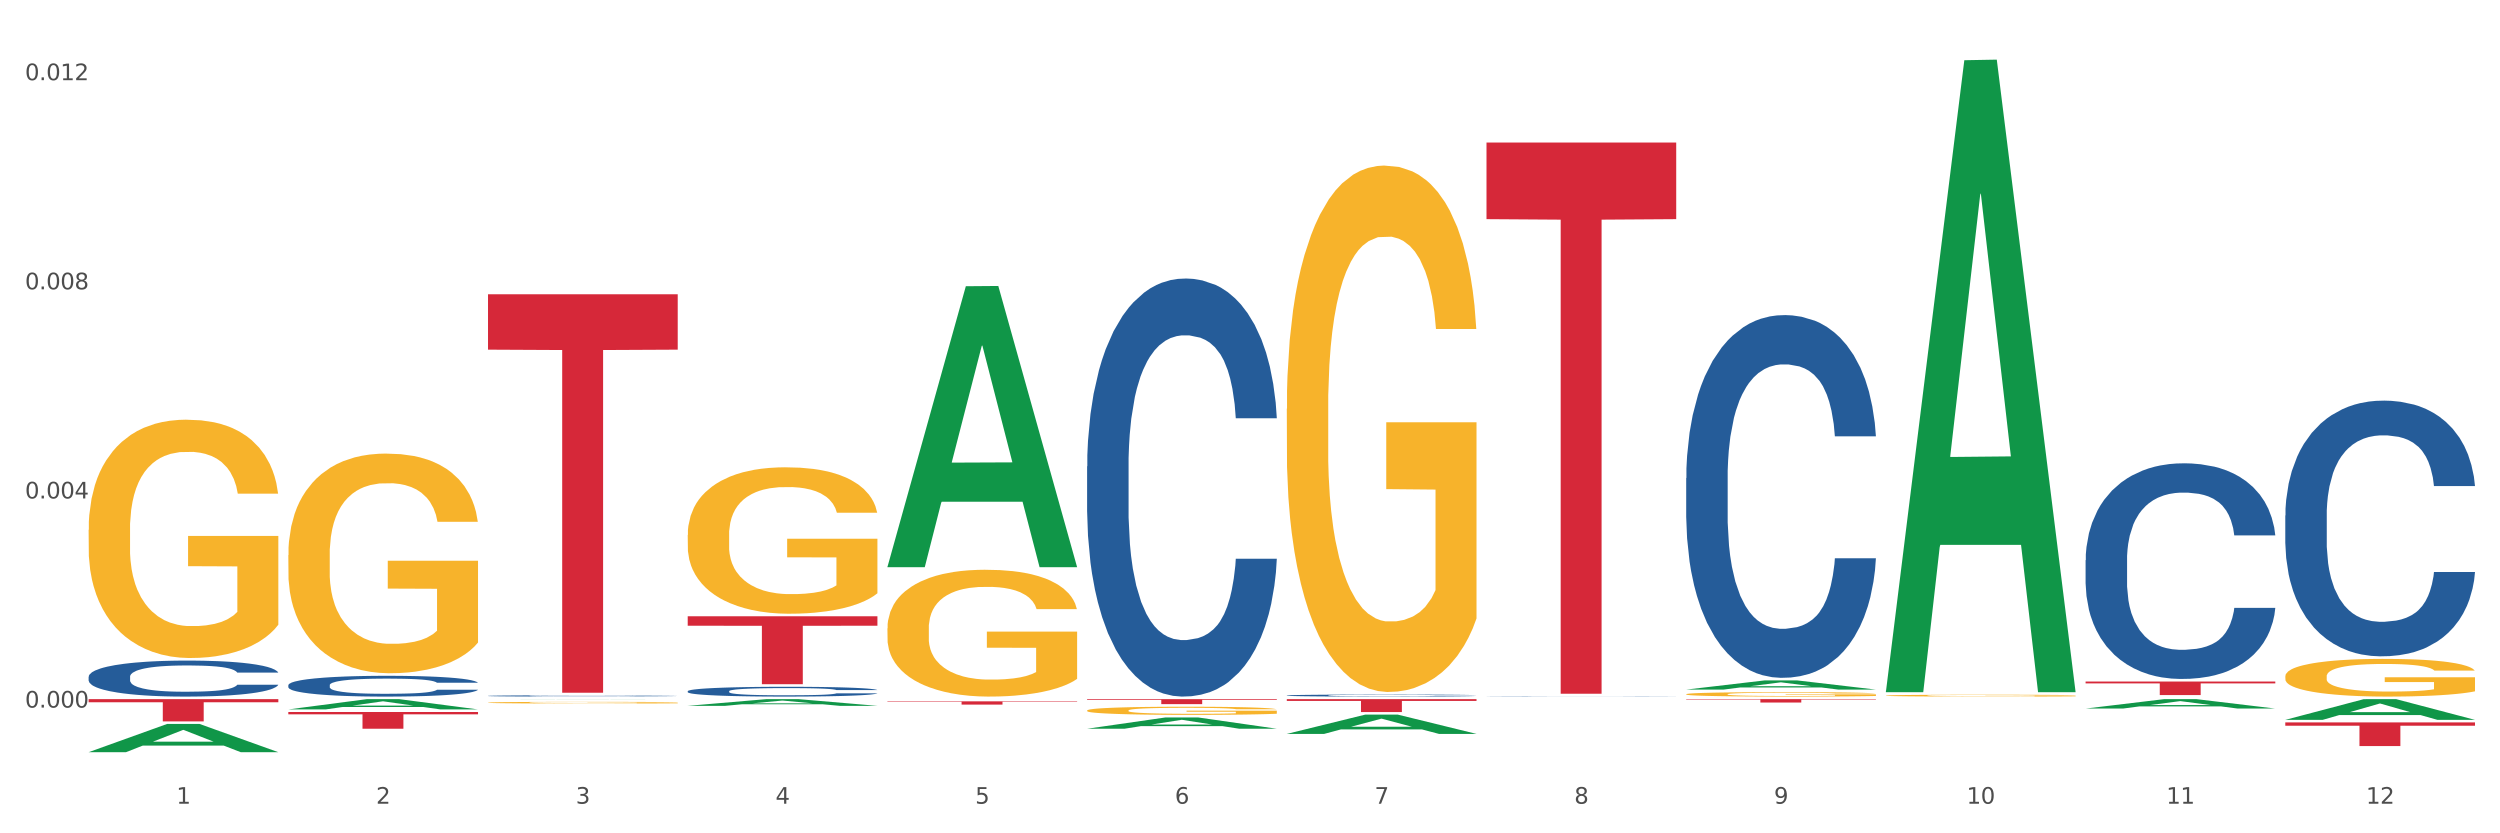
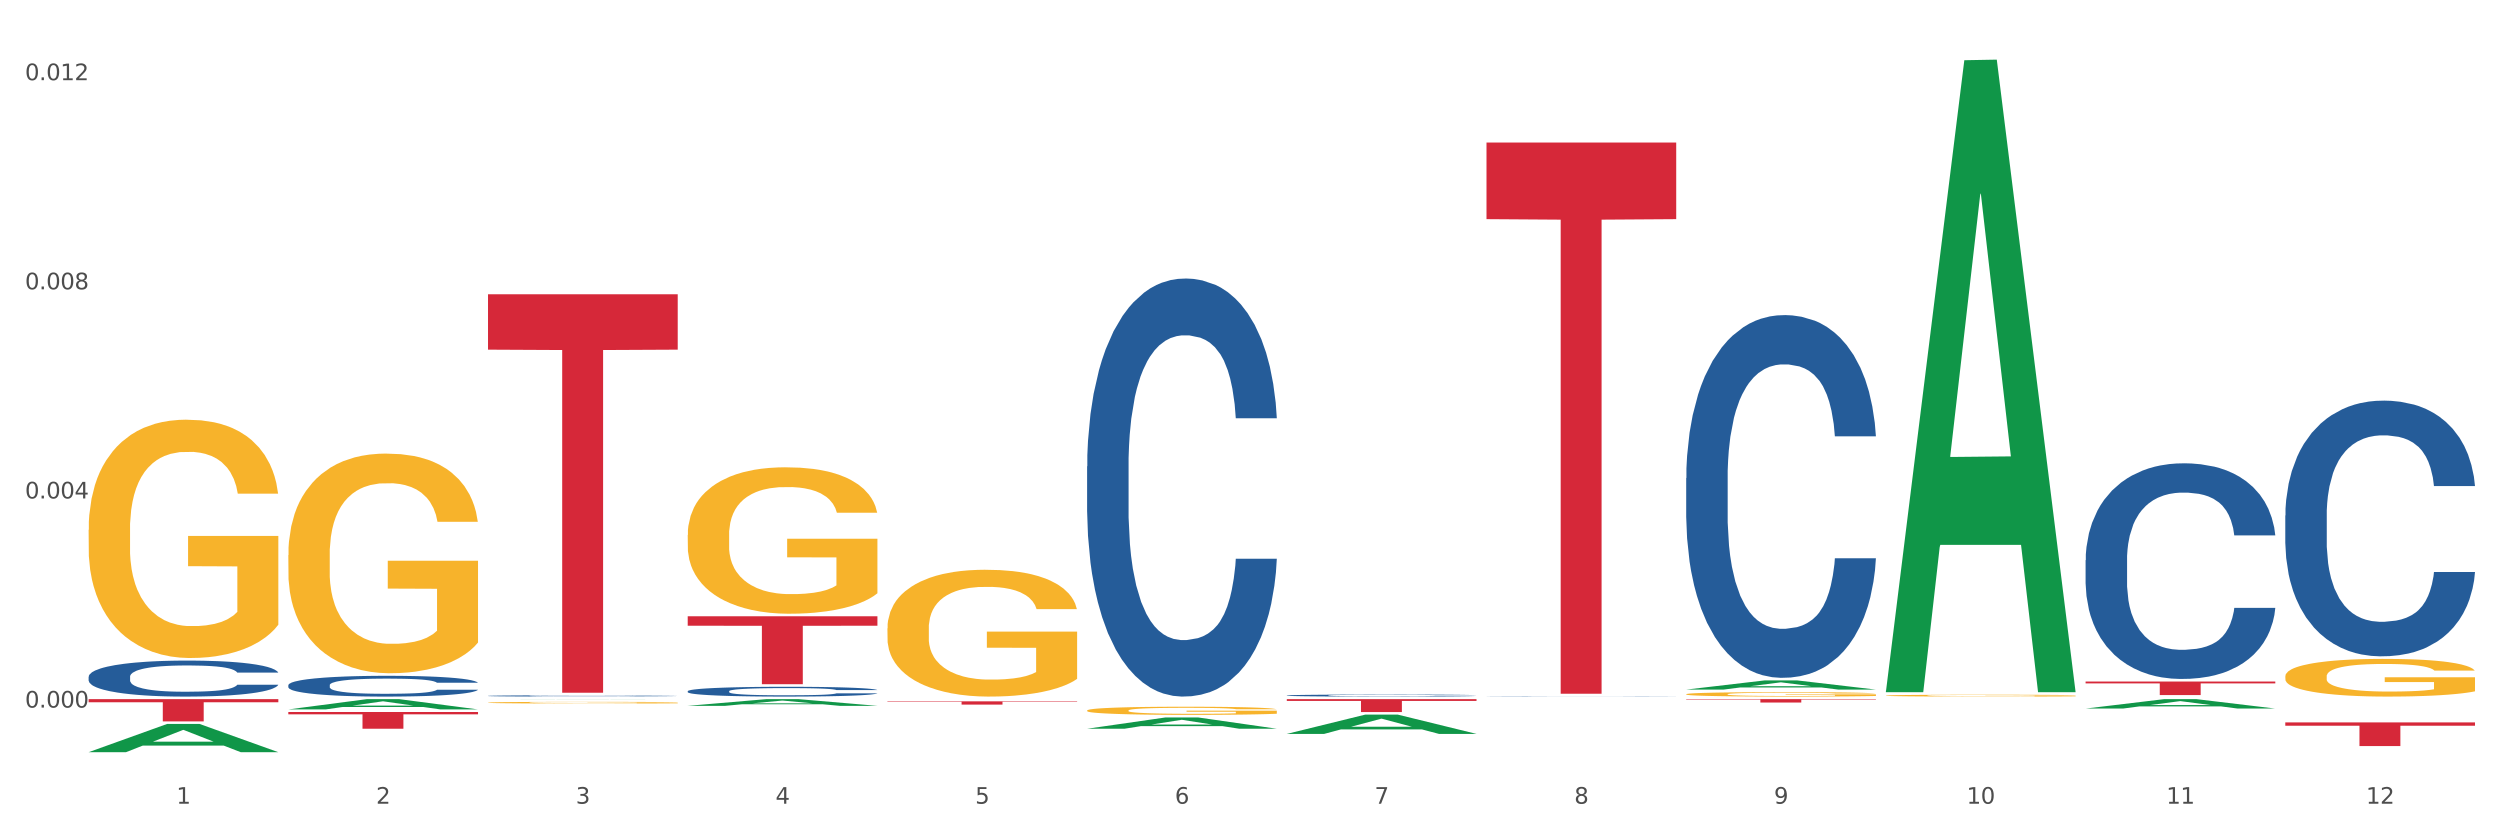
<svg xmlns="http://www.w3.org/2000/svg" xmlns:xlink="http://www.w3.org/1999/xlink" width="1080pt" height="360pt" viewBox="0 0 1080 360" version="1.1">
  <rect x="0" y="0" width="1080" height="360" fill="#333333" stroke="none" />
  <defs>
    <style type="text/css">*{stroke-linejoin: round; stroke-linecap: butt}</style>
  </defs>
  <g id="figure_1">
    <g id="patch_1">
      <path d="M 0 360  L 1080 360  L 1080 0  L 0 0  z " style="fill: #ffffff; stroke: #ffffff; stroke-linejoin: miter" />
    </g>
    <g id="axes_1">
      <g id="matplotlib.axis_1">
        <g id="xtick_1">
          <g id="text_1">
            <g style="fill: #4d4d4d" transform="translate(76.207 347.204) scale(0.096 -0.096)">
              <defs>
                <path id="DejaVuSans-31" d="M 794 531  L 1825 531  L 1825 4091  L 703 3866  L 703 4441  L 1819 4666  L 2450 4666  L 2450 531  L 3481 531  L 3481 0  L 794 0  L 794 531  z " transform="scale(0.016)" />
              </defs>
              <use xlink:href="#DejaVuSans-31" />
            </g>
          </g>
        </g>
        <g id="xtick_2">
          <g id="text_2">
            <g style="fill: #4d4d4d" transform="translate(162.476 347.204) scale(0.096 -0.096)">
              <defs>
                <path id="DejaVuSans-32" d="M 1228 531  L 3431 531  L 3431 0  L 469 0  L 469 531  Q 828 903 1448 1529  Q 2069 2156 2228 2338  Q 2531 2678 2651 2914  Q 2772 3150 2772 3378  Q 2772 3750 2511 3984  Q 2250 4219 1831 4219  Q 1534 4219 1204 4116  Q 875 4013 500 3803  L 500 4441  Q 881 4594 1212 4672  Q 1544 4750 1819 4750  Q 2544 4750 2975 4387  Q 3406 4025 3406 3419  Q 3406 3131 3298 2873  Q 3191 2616 2906 2266  Q 2828 2175 2409 1742  Q 1991 1309 1228 531  z " transform="scale(0.016)" />
              </defs>
              <use xlink:href="#DejaVuSans-32" />
            </g>
          </g>
        </g>
        <g id="xtick_3">
          <g id="text_3">
            <g style="fill: #4d4d4d" transform="translate(248.745 347.204) scale(0.096 -0.096)">
              <defs>
                <path id="DejaVuSans-33" d="M 2597 2516  Q 3050 2419 3304 2112  Q 3559 1806 3559 1356  Q 3559 666 3084 287  Q 2609 -91 1734 -91  Q 1441 -91 1130 -33  Q 819 25 488 141  L 488 750  Q 750 597 1062 519  Q 1375 441 1716 441  Q 2309 441 2620 675  Q 2931 909 2931 1356  Q 2931 1769 2642 2001  Q 2353 2234 1838 2234  L 1294 2234  L 1294 2753  L 1863 2753  Q 2328 2753 2575 2939  Q 2822 3125 2822 3475  Q 2822 3834 2567 4026  Q 2313 4219 1838 4219  Q 1578 4219 1281 4162  Q 984 4106 628 3988  L 628 4550  Q 988 4650 1302 4700  Q 1616 4750 1894 4750  Q 2613 4750 3031 4423  Q 3450 4097 3450 3541  Q 3450 3153 3228 2886  Q 3006 2619 2597 2516  z " transform="scale(0.016)" />
              </defs>
              <use xlink:href="#DejaVuSans-33" />
            </g>
          </g>
        </g>
        <g id="xtick_4">
          <g id="text_4">
            <g style="fill: #4d4d4d" transform="translate(335.014 347.204) scale(0.096 -0.096)">
              <defs>
                <path id="DejaVuSans-34" d="M 2419 4116  L 825 1625  L 2419 1625  L 2419 4116  z M 2253 4666  L 3047 4666  L 3047 1625  L 3713 1625  L 3713 1100  L 3047 1100  L 3047 0  L 2419 0  L 2419 1100  L 313 1100  L 313 1709  L 2253 4666  z " transform="scale(0.016)" />
              </defs>
              <use xlink:href="#DejaVuSans-34" />
            </g>
          </g>
        </g>
        <g id="xtick_5">
          <g id="text_5">
            <g style="fill: #4d4d4d" transform="translate(421.284 347.204) scale(0.096 -0.096)">
              <defs>
                <path id="DejaVuSans-35" d="M 691 4666  L 3169 4666  L 3169 4134  L 1269 4134  L 1269 2991  Q 1406 3038 1543 3061  Q 1681 3084 1819 3084  Q 2600 3084 3056 2656  Q 3513 2228 3513 1497  Q 3513 744 3044 326  Q 2575 -91 1722 -91  Q 1428 -91 1123 -41  Q 819 9 494 109  L 494 744  Q 775 591 1075 516  Q 1375 441 1709 441  Q 2250 441 2565 725  Q 2881 1009 2881 1497  Q 2881 1984 2565 2268  Q 2250 2553 1709 2553  Q 1456 2553 1204 2497  Q 953 2441 691 2322  L 691 4666  z " transform="scale(0.016)" />
              </defs>
              <use xlink:href="#DejaVuSans-35" />
            </g>
          </g>
        </g>
        <g id="xtick_6">
          <g id="text_6">
            <g style="fill: #4d4d4d" transform="translate(507.553 347.204) scale(0.096 -0.096)">
              <defs>
                <path id="DejaVuSans-36" d="M 2113 2584  Q 1688 2584 1439 2293  Q 1191 2003 1191 1497  Q 1191 994 1439 701  Q 1688 409 2113 409  Q 2538 409 2786 701  Q 3034 994 3034 1497  Q 3034 2003 2786 2293  Q 2538 2584 2113 2584  z M 3366 4563  L 3366 3988  Q 3128 4100 2886 4159  Q 2644 4219 2406 4219  Q 1781 4219 1451 3797  Q 1122 3375 1075 2522  Q 1259 2794 1537 2939  Q 1816 3084 2150 3084  Q 2853 3084 3261 2657  Q 3669 2231 3669 1497  Q 3669 778 3244 343  Q 2819 -91 2113 -91  Q 1303 -91 875 529  Q 447 1150 447 2328  Q 447 3434 972 4092  Q 1497 4750 2381 4750  Q 2619 4750 2861 4703  Q 3103 4656 3366 4563  z " transform="scale(0.016)" />
              </defs>
              <use xlink:href="#DejaVuSans-36" />
            </g>
          </g>
        </g>
        <g id="xtick_7">
          <g id="text_7">
            <g style="fill: #4d4d4d" transform="translate(593.822 347.204) scale(0.096 -0.096)">
              <defs>
                <path id="DejaVuSans-37" d="M 525 4666  L 3525 4666  L 3525 4397  L 1831 0  L 1172 0  L 2766 4134  L 525 4134  L 525 4666  z " transform="scale(0.016)" />
              </defs>
              <use xlink:href="#DejaVuSans-37" />
            </g>
          </g>
        </g>
        <g id="xtick_8">
          <g id="text_8">
            <g style="fill: #4d4d4d" transform="translate(680.091 347.204) scale(0.096 -0.096)">
              <defs>
                <path id="DejaVuSans-38" d="M 2034 2216  Q 1584 2216 1326 1975  Q 1069 1734 1069 1313  Q 1069 891 1326 650  Q 1584 409 2034 409  Q 2484 409 2743 651  Q 3003 894 3003 1313  Q 3003 1734 2745 1975  Q 2488 2216 2034 2216  z M 1403 2484  Q 997 2584 770 2862  Q 544 3141 544 3541  Q 544 4100 942 4425  Q 1341 4750 2034 4750  Q 2731 4750 3128 4425  Q 3525 4100 3525 3541  Q 3525 3141 3298 2862  Q 3072 2584 2669 2484  Q 3125 2378 3379 2068  Q 3634 1759 3634 1313  Q 3634 634 3220 271  Q 2806 -91 2034 -91  Q 1263 -91 848 271  Q 434 634 434 1313  Q 434 1759 690 2068  Q 947 2378 1403 2484  z M 1172 3481  Q 1172 3119 1398 2916  Q 1625 2713 2034 2713  Q 2441 2713 2670 2916  Q 2900 3119 2900 3481  Q 2900 3844 2670 4047  Q 2441 4250 2034 4250  Q 1625 4250 1398 4047  Q 1172 3844 1172 3481  z " transform="scale(0.016)" />
              </defs>
              <use xlink:href="#DejaVuSans-38" />
            </g>
          </g>
        </g>
        <g id="xtick_9">
          <g id="text_9">
            <g style="fill: #4d4d4d" transform="translate(766.361 347.204) scale(0.096 -0.096)">
              <defs>
                <path id="DejaVuSans-39" d="M 703 97  L 703 672  Q 941 559 1184 500  Q 1428 441 1663 441  Q 2288 441 2617 861  Q 2947 1281 2994 2138  Q 2813 1869 2534 1725  Q 2256 1581 1919 1581  Q 1219 1581 811 2004  Q 403 2428 403 3163  Q 403 3881 828 4315  Q 1253 4750 1959 4750  Q 2769 4750 3195 4129  Q 3622 3509 3622 2328  Q 3622 1225 3098 567  Q 2575 -91 1691 -91  Q 1453 -91 1209 -44  Q 966 3 703 97  z M 1959 2075  Q 2384 2075 2632 2365  Q 2881 2656 2881 3163  Q 2881 3666 2632 3958  Q 2384 4250 1959 4250  Q 1534 4250 1286 3958  Q 1038 3666 1038 3163  Q 1038 2656 1286 2365  Q 1534 2075 1959 2075  z " transform="scale(0.016)" />
              </defs>
              <use xlink:href="#DejaVuSans-39" />
            </g>
          </g>
        </g>
        <g id="xtick_10">
          <g id="text_10">
            <g style="fill: #4d4d4d" transform="translate(849.576 347.204) scale(0.096 -0.096)">
              <defs>
                <path id="DejaVuSans-30" d="M 2034 4250  Q 1547 4250 1301 3770  Q 1056 3291 1056 2328  Q 1056 1369 1301 889  Q 1547 409 2034 409  Q 2525 409 2770 889  Q 3016 1369 3016 2328  Q 3016 3291 2770 3770  Q 2525 4250 2034 4250  z M 2034 4750  Q 2819 4750 3233 4129  Q 3647 3509 3647 2328  Q 3647 1150 3233 529  Q 2819 -91 2034 -91  Q 1250 -91 836 529  Q 422 1150 422 2328  Q 422 3509 836 4129  Q 1250 4750 2034 4750  z " transform="scale(0.016)" />
              </defs>
              <use xlink:href="#DejaVuSans-31" />
              <use xlink:href="#DejaVuSans-30" transform="translate(63.623 0)" />
            </g>
          </g>
        </g>
        <g id="xtick_11">
          <g id="text_11">
            <g style="fill: #4d4d4d" transform="translate(935.845 347.204) scale(0.096 -0.096)">
              <use xlink:href="#DejaVuSans-31" />
              <use xlink:href="#DejaVuSans-31" transform="translate(63.623 0)" />
            </g>
          </g>
        </g>
        <g id="xtick_12">
          <g id="text_12">
            <g style="fill: #4d4d4d" transform="translate(1022.114 347.204) scale(0.096 -0.096)">
              <use xlink:href="#DejaVuSans-31" />
              <use xlink:href="#DejaVuSans-32" transform="translate(63.623 0)" />
            </g>
          </g>
        </g>
        <g id="xtick_13" />
        <g id="xtick_14" />
        <g id="xtick_15" />
        <g id="xtick_16" />
        <g id="xtick_17" />
        <g id="xtick_18" />
        <g id="xtick_19" />
        <g id="xtick_20" />
        <g id="xtick_21" />
        <g id="xtick_22" />
        <g id="xtick_23" />
      </g>
      <g id="matplotlib.axis_2">
        <g id="ytick_1">
          <g id="text_13">
            <g style="fill: #4d4d4d" transform="translate(10.8 305.679) scale(0.096 -0.096)">
              <defs>
                <path id="DejaVuSans-2e" d="M 684 794  L 1344 794  L 1344 0  L 684 0  L 684 794  z " transform="scale(0.016)" />
              </defs>
              <use xlink:href="#DejaVuSans-30" />
              <use xlink:href="#DejaVuSans-2e" transform="translate(63.623 0)" />
              <use xlink:href="#DejaVuSans-30" transform="translate(95.41 0)" />
              <use xlink:href="#DejaVuSans-30" transform="translate(159.033 0)" />
              <use xlink:href="#DejaVuSans-30" transform="translate(222.656 0)" />
            </g>
          </g>
        </g>
        <g id="ytick_2">
          <g id="text_14">
            <g style="fill: #4d4d4d" transform="translate(10.8 215.334) scale(0.096 -0.096)">
              <use xlink:href="#DejaVuSans-30" />
              <use xlink:href="#DejaVuSans-2e" transform="translate(63.623 0)" />
              <use xlink:href="#DejaVuSans-30" transform="translate(95.41 0)" />
              <use xlink:href="#DejaVuSans-30" transform="translate(159.033 0)" />
              <use xlink:href="#DejaVuSans-34" transform="translate(222.656 0)" />
            </g>
          </g>
        </g>
        <g id="ytick_3">
          <g id="text_15">
            <g style="fill: #4d4d4d" transform="translate(10.8 124.988) scale(0.096 -0.096)">
              <use xlink:href="#DejaVuSans-30" />
              <use xlink:href="#DejaVuSans-2e" transform="translate(63.623 0)" />
              <use xlink:href="#DejaVuSans-30" transform="translate(95.41 0)" />
              <use xlink:href="#DejaVuSans-30" transform="translate(159.033 0)" />
              <use xlink:href="#DejaVuSans-38" transform="translate(222.656 0)" />
            </g>
          </g>
        </g>
        <g id="ytick_4">
          <g id="text_16">
            <g style="fill: #4d4d4d" transform="translate(10.8 34.643) scale(0.096 -0.096)">
              <use xlink:href="#DejaVuSans-30" />
              <use xlink:href="#DejaVuSans-2e" transform="translate(63.623 0)" />
              <use xlink:href="#DejaVuSans-30" transform="translate(95.41 0)" />
              <use xlink:href="#DejaVuSans-31" transform="translate(159.033 0)" />
              <use xlink:href="#DejaVuSans-32" transform="translate(222.656 0)" />
            </g>
          </g>
        </g>
        <g id="ytick_5" />
        <g id="ytick_6" />
        <g id="ytick_7" />
      </g>
      <g id="PolyCollection_1">
        <path d="M 38.283 324.927  L 38.367 324.915  L 72.164 312.751  L 86.189 312.739  L 120.239 324.95  L 104.017 324.95  L 96.666 322.106  L 61.771 322.106  L 61.518 322.152  L 54.421 324.95  L 38.283 324.95  L 38.283 324.927  L 66.165 320.409  L 92.272 320.398  L 79.345 315.342  L 79.176 315.319  L 79.007 315.353  L 66.08 320.398  L 66.165 320.409  L 38.283 324.927  z " clip-path="url(#peade642113)" style="fill: #109648" />
        <path d="M 38.283 228.883  L 38.38 228.789  L 38.38 225.403  L 38.573 222.488  L 39.541 215.436  L 40.992 209.606  L 42.057 206.503  L 43.121 203.964  L 44.379 201.425  L 45.927 198.792  L 48.733 194.937  L 50.475 192.962  L 52.603 190.893  L 56.474 187.884  L 59.28 186.192  L 62.183 184.781  L 66.924 183.089  L 70.02 182.336  L 73.31 181.772  L 77.277 181.396  L 80.277 181.302  L 86.857 181.584  L 92.469 182.43  L 95.178 183.089  L 98.661 184.217  L 100.5 184.969  L 103.499 186.474  L 106.596 188.449  L 108.724 190.141  L 111.917 193.338  L 114.336 196.535  L 116.562 200.485  L 117.723 203.212  L 118.594 205.751  L 119.368 208.666  L 120.142 213.273  L 102.725 213.273  L 102.048 209.982  L 100.983 206.879  L 99.435 203.87  L 98.081 201.989  L 95.758 199.638  L 93.63 198.134  L 91.404 197.006  L 88.695 196.065  L 86.566 195.595  L 83.567 195.219  L 77.664 195.313  L 73.697 196.065  L 70.988 197.006  L 69.246 197.852  L 67.698 198.792  L 65.956 200.109  L 63.924 202.083  L 62.473 203.87  L 61.022 206.127  L 59.86 208.384  L 58.796 211.016  L 57.925 213.837  L 57.248 216.752  L 56.667 220.326  L 56.184 226.25  L 56.184 239.132  L 56.377 242.047  L 56.861 245.903  L 57.441 248.818  L 58.409 252.297  L 59.28 254.648  L 60.925 258.033  L 62.763 260.854  L 64.215 262.641  L 65.666 264.145  L 68.182 266.214  L 70.988 267.906  L 73.407 268.941  L 76.697 269.881  L 78.922 270.257  L 80.857 270.445  L 85.599 270.445  L 88.985 270.163  L 92.759 269.505  L 95.662 268.659  L 98.081 267.624  L 100.79 265.932  L 102.532 264.333  L 102.532 244.68  L 81.244 244.586  L 81.244 231.516  L 120.239 231.516  L 120.239 269.881  L 118.594 271.856  L 116.755 273.642  L 114.82 275.241  L 111.917 277.216  L 108.434 279.096  L 105.338 280.413  L 102.048 281.541  L 98.177 282.576  L 93.146 283.516  L 90.05 283.892  L 86.179 284.174  L 81.631 284.268  L 77.664 284.08  L 73.794 283.61  L 69.73 282.764  L 65.763 281.541  L 62.763 280.319  L 59.764 278.814  L 56.571 276.84  L 54.055 274.959  L 52.12 273.266  L 49.991 271.104  L 47.669 268.283  L 45.927 265.744  L 44.379 263.111  L 42.734 259.726  L 41.573 256.811  L 40.412 253.143  L 39.734 250.416  L 38.96 246.185  L 38.38 240.261  L 38.283 228.883  z " clip-path="url(#peade642113)" style="fill: #f7b32b" />
        <path d="M 642.167 61.579  L 724.123 61.579  L 724.123 94.671  L 691.885 94.894  L 691.885 299.702  L 674.212 299.702  L 674.212 94.894  L 642.167 94.671  L 642.167 61.803  L 642.167 61.579  z " clip-path="url(#peade642113)" style="fill: #d62839" />
        <path d="M 555.898 302.032  L 637.854 302.032  L 637.854 302.806  L 605.615 302.811  L 605.615 307.6  L 587.943 307.6  L 587.943 302.811  L 555.898 302.806  L 555.898 302.037  L 555.898 302.032  z " clip-path="url(#peade642113)" style="fill: #d62839" />
-         <path d="M 469.629 302.032  L 551.585 302.032  L 551.585 302.333  L 519.346 302.335  L 519.346 304.198  L 501.673 304.198  L 501.673 302.335  L 469.629 302.333  L 469.629 302.034  L 469.629 302.032  z " clip-path="url(#peade642113)" style="fill: #d62839" />
        <path d="M 383.36 302.971  L 465.316 302.971  L 465.316 303.17  L 433.077 303.171  L 433.077 304.402  L 415.404 304.402  L 415.404 303.171  L 383.36 303.17  L 383.36 302.972  L 383.36 302.971  z " clip-path="url(#peade642113)" style="fill: #d62839" />
        <path d="M 297.091 266.24  L 379.046 266.24  L 379.046 270.318  L 346.808 270.346  L 346.808 295.585  L 329.135 295.585  L 329.135 270.346  L 297.091 270.318  L 297.091 266.268  L 297.091 266.24  z " clip-path="url(#peade642113)" style="fill: #d62839" />
        <path d="M 210.821 127.129  L 292.777 127.129  L 292.777 151.051  L 260.539 151.213  L 260.539 299.27  L 242.866 299.27  L 242.866 151.213  L 210.821 151.051  L 210.821 127.291  L 210.821 127.129  z " clip-path="url(#peade642113)" style="fill: #d62839" />
        <path d="M 124.552 307.575  L 206.508 307.575  L 206.508 308.582  L 174.269 308.589  L 174.269 314.824  L 156.597 314.824  L 156.597 308.589  L 124.552 308.582  L 124.552 307.581  L 124.552 307.575  z " clip-path="url(#peade642113)" style="fill: #d62839" />
        <path d="M 38.283 302.032  L 120.239 302.032  L 120.239 303.366  L 88 303.375  L 88 311.634  L 70.327 311.634  L 70.327 303.375  L 38.283 303.366  L 38.283 302.041  L 38.283 302.032  z " clip-path="url(#peade642113)" style="fill: #d62839" />
        <path d="M 38.283 292.362  L 38.38 292.348  L 38.38 291.95  L 38.67 291.41  L 39.736 290.416  L 41.092 289.663  L 43.417 288.782  L 44.677 288.413  L 46.324 288.001  L 49.714 287.333  L 53.589 286.765  L 56.302 286.453  L 58.336 286.254  L 62.889 285.899  L 65.505 285.743  L 68.217 285.615  L 70.542 285.53  L 74.417 285.43  L 77.517 285.387  L 81.101 285.373  L 84.105 285.387  L 88.076 285.444  L 93.889 285.615  L 96.117 285.714  L 99.12 285.885  L 102.22 286.112  L 104.739 286.339  L 107.645 286.666  L 110.648 287.092  L 113.554 287.632  L 115.589 288.129  L 117.236 288.654  L 118.689 289.294  L 119.754 289.99  L 120.239 290.572  L 102.511 290.572  L 102.026 290.046  L 101.058 289.478  L 100.089 289.095  L 99.023 288.782  L 97.376 288.427  L 95.923 288.2  L 93.501 287.93  L 91.273 287.76  L 89.433 287.66  L 87.205 287.575  L 82.458 287.49  L 79.067 287.49  L 76.936 287.518  L 74.32 287.589  L 72.092 287.689  L 69.477 287.859  L 67.442 288.044  L 65.408 288.285  L 64.245 288.456  L 62.502 288.768  L 61.339 289.024  L 59.789 289.464  L 58.917 289.777  L 57.367 290.586  L 56.689 291.183  L 56.399 291.595  L 56.205 292.049  L 56.205 294.265  L 56.786 295.259  L 57.27 295.686  L 58.045 296.169  L 59.498 296.793  L 61.63 297.404  L 63.858 297.845  L 65.698 298.114  L 67.442 298.313  L 69.186 298.47  L 71.317 298.612  L 73.061 298.697  L 75.677 298.782  L 78.776 298.825  L 81.198 298.825  L 86.139 298.754  L 88.367 298.683  L 90.498 298.583  L 92.823 298.427  L 94.664 298.257  L 95.73 298.129  L 97.473 297.859  L 98.83 297.575  L 99.992 297.248  L 100.767 296.964  L 101.639 296.538  L 102.317 296.055  L 102.511 295.799  L 120.239 295.799  L 119.851 296.311  L 119.173 296.808  L 117.817 297.475  L 116.751 297.859  L 115.104 298.328  L 113.361 298.725  L 110.939 299.166  L 108.711 299.492  L 106.386 299.776  L 103.867 300.032  L 99.314 300.387  L 97.667 300.487  L 94.18 300.657  L 91.467 300.756  L 87.495 300.856  L 83.426 300.913  L 79.164 300.927  L 75.386 300.899  L 71.22 300.813  L 68.605 300.728  L 65.698 300.6  L 62.308 300.401  L 59.111 300.16  L 56.108 299.876  L 53.299 299.549  L 50.683 299.18  L 47.292 298.569  L 44.774 297.972  L 42.933 297.418  L 41.674 296.95  L 40.414 296.353  L 39.736 295.941  L 38.67 294.947  L 38.283 294.024  L 38.283 292.362  z " clip-path="url(#peade642113)" style="fill: #255c99" />
        <path d="M 124.552 295.982  L 124.649 295.974  L 124.649 295.745  L 124.94 295.433  L 126.005 294.859  L 127.362 294.425  L 129.687 293.916  L 130.946 293.703  L 132.593 293.465  L 135.983 293.08  L 139.858 292.752  L 142.571 292.571  L 144.605 292.457  L 149.158 292.252  L 151.774 292.161  L 154.486 292.088  L 156.811 292.038  L 160.686 291.981  L 163.786 291.956  L 167.371 291.948  L 170.374 291.956  L 174.346 291.989  L 180.158 292.088  L 182.386 292.145  L 185.389 292.243  L 188.489 292.375  L 191.008 292.506  L 193.914 292.694  L 196.917 292.94  L 199.824 293.252  L 201.858 293.539  L 203.505 293.842  L 204.958 294.211  L 206.024 294.613  L 206.508 294.949  L 188.78 294.949  L 188.296 294.646  L 187.327 294.318  L 186.358 294.097  L 185.292 293.916  L 183.646 293.711  L 182.192 293.58  L 179.771 293.424  L 177.543 293.326  L 175.702 293.268  L 173.474 293.219  L 168.727 293.17  L 165.336 293.17  L 163.205 293.186  L 160.589 293.227  L 158.361 293.285  L 155.746 293.383  L 153.711 293.49  L 151.677 293.629  L 150.515 293.728  L 148.771 293.908  L 147.608 294.056  L 146.058 294.31  L 145.186 294.49  L 143.636 294.958  L 142.958 295.302  L 142.668 295.54  L 142.474 295.802  L 142.474 297.081  L 143.055 297.655  L 143.54 297.901  L 144.315 298.18  L 145.768 298.541  L 147.899 298.893  L 150.127 299.148  L 151.968 299.303  L 153.711 299.418  L 155.455 299.508  L 157.586 299.59  L 159.33 299.64  L 161.946 299.689  L 165.046 299.713  L 167.468 299.713  L 172.408 299.672  L 174.636 299.631  L 176.768 299.574  L 179.092 299.484  L 180.933 299.385  L 181.999 299.312  L 183.742 299.156  L 185.099 298.992  L 186.261 298.803  L 187.036 298.639  L 187.908 298.393  L 188.586 298.114  L 188.78 297.967  L 206.508 297.967  L 206.12 298.262  L 205.442 298.549  L 204.086 298.934  L 203.02 299.156  L 201.374 299.426  L 199.63 299.656  L 197.208 299.91  L 194.98 300.099  L 192.655 300.263  L 190.136 300.41  L 185.583 300.615  L 183.936 300.673  L 180.449 300.771  L 177.736 300.829  L 173.764 300.886  L 169.696 300.919  L 165.433 300.927  L 161.655 300.911  L 157.49 300.861  L 154.874 300.812  L 151.968 300.738  L 148.577 300.624  L 145.38 300.484  L 142.377 300.32  L 139.568 300.132  L 136.952 299.918  L 133.562 299.566  L 131.043 299.221  L 129.202 298.902  L 127.943 298.631  L 126.683 298.287  L 126.005 298.049  L 124.94 297.475  L 124.552 296.942  L 124.552 295.982  z " clip-path="url(#peade642113)" style="fill: #255c99" />
        <path d="M 210.821 300.623  L 210.918 300.623  L 210.918 300.609  L 211.209 300.589  L 212.275 300.554  L 213.631 300.528  L 215.956 300.496  L 217.215 300.483  L 218.862 300.469  L 222.253 300.445  L 226.128 300.425  L 228.84 300.414  L 230.874 300.407  L 235.428 300.394  L 238.043 300.389  L 240.756 300.384  L 243.081 300.381  L 246.956 300.377  L 250.056 300.376  L 253.64 300.375  L 256.643 300.376  L 260.615 300.378  L 266.427 300.384  L 268.655 300.388  L 271.659 300.394  L 274.759 300.402  L 277.277 300.41  L 280.183 300.421  L 283.187 300.436  L 286.093 300.456  L 288.127 300.473  L 289.774 300.492  L 291.227 300.514  L 292.293 300.539  L 292.777 300.56  L 275.049 300.56  L 274.565 300.541  L 273.596 300.521  L 272.627 300.507  L 271.562 300.496  L 269.915 300.484  L 268.462 300.476  L 266.04 300.466  L 263.812 300.46  L 261.971 300.457  L 259.743 300.453  L 254.996 300.45  L 251.606 300.45  L 249.474 300.451  L 246.859 300.454  L 244.631 300.458  L 242.015 300.464  L 239.981 300.47  L 237.946 300.479  L 236.784 300.485  L 235.04 300.496  L 233.878 300.505  L 232.328 300.52  L 231.456 300.532  L 229.906 300.56  L 229.228 300.581  L 228.937 300.596  L 228.743 300.612  L 228.743 300.691  L 229.324 300.726  L 229.809 300.741  L 230.584 300.758  L 232.037 300.78  L 234.168 300.802  L 236.396 300.818  L 238.237 300.827  L 239.981 300.834  L 241.724 300.84  L 243.856 300.845  L 245.599 300.848  L 248.215 300.851  L 251.315 300.852  L 253.737 300.852  L 258.677 300.85  L 260.905 300.847  L 263.037 300.844  L 265.362 300.838  L 267.202 300.832  L 268.268 300.828  L 270.012 300.818  L 271.368 300.808  L 272.53 300.796  L 273.305 300.786  L 274.177 300.771  L 274.855 300.754  L 275.049 300.745  L 292.777 300.745  L 292.39 300.763  L 291.712 300.781  L 290.355 300.805  L 289.29 300.818  L 287.643 300.835  L 285.899 300.849  L 283.477 300.864  L 281.249 300.876  L 278.924 300.886  L 276.405 300.895  L 271.852 300.908  L 270.205 300.911  L 266.718 300.917  L 264.005 300.921  L 260.034 300.924  L 255.965 300.926  L 251.702 300.927  L 247.924 300.926  L 243.759 300.923  L 241.143 300.92  L 238.237 300.915  L 234.846 300.908  L 231.649 300.9  L 228.646 300.89  L 225.837 300.878  L 223.221 300.865  L 219.831 300.843  L 217.312 300.822  L 215.471 300.803  L 214.212 300.786  L 212.953 300.765  L 212.275 300.75  L 211.209 300.715  L 210.821 300.682  L 210.821 300.623  z " clip-path="url(#peade642113)" style="fill: #255c99" />
        <path d="M 297.091 298.594  L 297.187 298.59  L 297.187 298.481  L 297.478 298.334  L 298.544 298.064  L 299.9 297.859  L 302.225 297.619  L 303.484 297.518  L 305.131 297.406  L 308.522 297.224  L 312.397 297.069  L 315.109 296.984  L 317.144 296.93  L 321.697 296.833  L 324.312 296.791  L 327.025 296.756  L 329.35 296.733  L 333.225 296.705  L 336.325 296.694  L 339.909 296.69  L 342.912 296.694  L 346.884 296.709  L 352.697 296.756  L 354.925 296.783  L 357.928 296.829  L 361.028 296.891  L 363.546 296.953  L 366.453 297.042  L 369.456 297.158  L 372.362 297.305  L 374.396 297.441  L 376.043 297.584  L 377.496 297.758  L 378.562 297.948  L 379.046 298.106  L 361.318 298.106  L 360.834 297.963  L 359.865 297.808  L 358.896 297.704  L 357.831 297.619  L 356.184 297.522  L 354.731 297.46  L 352.309 297.386  L 350.081 297.34  L 348.24 297.313  L 346.012 297.29  L 341.265 297.267  L 337.875 297.267  L 335.744 297.274  L 333.128 297.294  L 330.9 297.321  L 328.284 297.367  L 326.25 297.417  L 324.215 297.483  L 323.053 297.53  L 321.309 297.615  L 320.147 297.684  L 318.597 297.804  L 317.725 297.889  L 316.175 298.11  L 315.497 298.273  L 315.206 298.385  L 315.012 298.509  L 315.012 299.112  L 315.594 299.383  L 316.078 299.499  L 316.853 299.631  L 318.306 299.801  L 320.437 299.967  L 322.665 300.087  L 324.506 300.161  L 326.25 300.215  L 327.994 300.258  L 330.125 300.296  L 331.869 300.319  L 334.484 300.343  L 337.584 300.354  L 340.006 300.354  L 344.947 300.335  L 347.175 300.316  L 349.306 300.288  L 351.631 300.246  L 353.472 300.199  L 354.537 300.165  L 356.281 300.091  L 357.637 300.014  L 358.8 299.925  L 359.575 299.847  L 360.446 299.731  L 361.125 299.6  L 361.318 299.53  L 379.046 299.53  L 378.659 299.669  L 377.981 299.805  L 376.625 299.987  L 375.559 300.091  L 373.912 300.219  L 372.168 300.327  L 369.746 300.447  L 367.518 300.536  L 365.193 300.614  L 362.675 300.683  L 358.121 300.78  L 356.475 300.807  L 352.987 300.853  L 350.275 300.881  L 346.303 300.908  L 342.234 300.923  L 337.972 300.927  L 334.194 300.919  L 330.028 300.896  L 327.412 300.873  L 324.506 300.838  L 321.115 300.784  L 317.919 300.718  L 314.916 300.641  L 312.106 300.552  L 309.491 300.451  L 306.1 300.285  L 303.581 300.122  L 301.741 299.971  L 300.481 299.844  L 299.222 299.681  L 298.544 299.569  L 297.478 299.298  L 297.091 299.046  L 297.091 298.594  z " clip-path="url(#peade642113)" style="fill: #255c99" />
        <path d="M 900.975 294.418  L 982.931 294.418  L 982.931 295.232  L 950.692 295.238  L 950.692 300.277  L 933.019 300.277  L 933.019 295.238  L 900.975 295.232  L 900.975 294.424  L 900.975 294.418  z " clip-path="url(#peade642113)" style="fill: #d62839" />
        <path d="M 469.629 201.467  L 469.726 201.302  L 469.726 196.684  L 470.017 190.416  L 471.082 178.87  L 472.438 170.128  L 474.763 159.902  L 476.023 155.613  L 477.67 150.83  L 481.06 143.077  L 484.935 136.48  L 487.648 132.851  L 489.682 130.542  L 494.235 126.418  L 496.851 124.604  L 499.563 123.119  L 501.888 122.13  L 505.763 120.975  L 508.863 120.48  L 512.448 120.315  L 515.451 120.48  L 519.422 121.14  L 525.235 123.119  L 527.463 124.274  L 530.466 126.253  L 533.566 128.892  L 536.085 131.531  L 538.991 135.325  L 541.994 140.273  L 544.9 146.541  L 546.935 152.314  L 548.582 158.417  L 550.035 165.839  L 551.1 173.922  L 551.585 180.684  L 533.857 180.684  L 533.372 174.581  L 532.404 167.984  L 531.435 163.53  L 530.369 159.902  L 528.722 155.778  L 527.269 153.139  L 524.847 150.005  L 522.619 148.026  L 520.779 146.871  L 518.551 145.881  L 513.804 144.892  L 510.413 144.892  L 508.282 145.222  L 505.666 146.046  L 503.438 147.201  L 500.823 149.18  L 498.788 151.325  L 496.754 154.129  L 495.591 156.108  L 493.848 159.737  L 492.685 162.706  L 491.135 167.819  L 490.263 171.447  L 488.713 180.849  L 488.035 187.777  L 487.745 192.56  L 487.551 197.838  L 487.551 223.569  L 488.132 235.115  L 488.616 240.063  L 489.391 245.671  L 490.845 252.929  L 492.976 260.021  L 495.204 265.135  L 497.044 268.268  L 498.788 270.578  L 500.532 272.392  L 502.663 274.041  L 504.407 275.031  L 507.023 276.021  L 510.123 276.516  L 512.544 276.516  L 517.485 275.691  L 519.713 274.866  L 521.844 273.712  L 524.169 271.897  L 526.01 269.918  L 527.076 268.433  L 528.819 265.299  L 530.176 262.001  L 531.338 258.207  L 532.113 254.908  L 532.985 249.96  L 533.663 244.352  L 533.857 241.383  L 551.585 241.383  L 551.197 247.321  L 550.519 253.094  L 549.163 260.846  L 548.097 265.299  L 546.45 270.743  L 544.707 275.361  L 542.285 280.474  L 540.057 284.268  L 537.732 287.567  L 535.213 290.536  L 530.66 294.659  L 529.013 295.814  L 525.526 297.793  L 522.813 298.948  L 518.841 300.102  L 514.772 300.762  L 510.51 300.927  L 506.732 300.597  L 502.566 299.607  L 499.951 298.618  L 497.044 297.133  L 493.654 294.824  L 490.457 292.02  L 487.454 288.721  L 484.645 284.928  L 482.029 280.639  L 478.638 273.547  L 476.12 266.619  L 474.279 260.186  L 473.02 254.743  L 471.76 247.816  L 471.082 243.032  L 470.017 231.486  L 469.629 220.765  L 469.629 201.467  z " clip-path="url(#peade642113)" style="fill: #255c99" />
        <path d="M 642.167 300.861  L 642.264 300.861  L 642.264 300.857  L 642.555 300.853  L 643.621 300.846  L 644.977 300.84  L 647.302 300.833  L 648.561 300.83  L 650.208 300.827  L 653.599 300.822  L 657.474 300.817  L 660.186 300.815  L 662.22 300.813  L 666.774 300.811  L 669.389 300.809  L 672.102 300.808  L 674.427 300.808  L 678.302 300.807  L 681.402 300.807  L 684.986 300.807  L 687.989 300.807  L 691.961 300.807  L 697.773 300.808  L 700.001 300.809  L 703.005 300.811  L 706.105 300.812  L 708.623 300.814  L 711.53 300.817  L 714.533 300.82  L 717.439 300.824  L 719.473 300.828  L 721.12 300.832  L 722.573 300.837  L 723.639 300.842  L 724.123 300.847  L 706.395 300.847  L 705.911 300.843  L 704.942 300.838  L 703.973 300.835  L 702.908 300.833  L 701.261 300.83  L 699.808 300.828  L 697.386 300.826  L 695.158 300.825  L 693.317 300.824  L 691.089 300.824  L 686.342 300.823  L 682.952 300.823  L 680.82 300.823  L 678.205 300.824  L 675.977 300.825  L 673.361 300.826  L 671.327 300.827  L 669.292 300.829  L 668.13 300.83  L 666.386 300.833  L 665.224 300.835  L 663.674 300.838  L 662.802 300.841  L 661.252 300.847  L 660.574 300.852  L 660.283 300.855  L 660.089 300.858  L 660.089 300.875  L 660.67 300.883  L 661.155 300.886  L 661.93 300.89  L 663.383 300.895  L 665.514 300.9  L 667.742 300.903  L 669.583 300.905  L 671.327 300.907  L 673.07 300.908  L 675.202 300.909  L 676.945 300.91  L 679.561 300.91  L 682.661 300.911  L 685.083 300.911  L 690.023 300.91  L 692.252 300.91  L 694.383 300.909  L 696.708 300.908  L 698.548 300.906  L 699.614 300.905  L 701.358 300.903  L 702.714 300.901  L 703.876 300.898  L 704.651 300.896  L 705.523 300.893  L 706.201 300.889  L 706.395 300.887  L 724.123 300.887  L 723.736 300.891  L 723.058 300.895  L 721.701 300.9  L 720.636 300.903  L 718.989 300.907  L 717.245 300.91  L 714.823 300.913  L 712.595 300.916  L 710.27 300.918  L 707.751 300.92  L 703.198 300.923  L 701.551 300.924  L 698.064 300.925  L 695.351 300.926  L 691.38 300.926  L 687.311 300.927  L 683.048 300.927  L 679.27 300.927  L 675.105 300.926  L 672.489 300.925  L 669.583 300.924  L 666.192 300.923  L 662.995 300.921  L 659.992 300.919  L 657.183 300.916  L 654.567 300.913  L 651.177 300.909  L 648.658 300.904  L 646.817 300.9  L 645.558 300.896  L 644.299 300.892  L 643.621 300.888  L 642.555 300.881  L 642.167 300.874  L 642.167 300.861  z " clip-path="url(#peade642113)" style="fill: #255c99" />
        <path d="M 728.437 206.529  L 728.534 206.386  L 728.534 202.379  L 728.824 196.94  L 729.89 186.922  L 731.246 179.337  L 733.571 170.464  L 734.83 166.743  L 736.477 162.592  L 739.868 155.866  L 743.743 150.141  L 746.455 146.993  L 748.49 144.989  L 753.043 141.411  L 755.658 139.837  L 758.371 138.549  L 760.696 137.69  L 764.571 136.688  L 767.671 136.259  L 771.255 136.116  L 774.258 136.259  L 778.23 136.831  L 784.043 138.549  L 786.271 139.551  L 789.274 141.268  L 792.374 143.558  L 794.892 145.848  L 797.799 149.139  L 800.802 153.433  L 803.708 158.871  L 805.742 163.88  L 807.389 169.176  L 808.842 175.616  L 809.908 182.629  L 810.392 188.496  L 792.664 188.496  L 792.18 183.201  L 791.211 177.476  L 790.243 173.612  L 789.177 170.464  L 787.53 166.886  L 786.077 164.596  L 783.655 161.877  L 781.427 160.159  L 779.586 159.157  L 777.358 158.299  L 772.611 157.44  L 769.221 157.44  L 767.09 157.726  L 764.474 158.442  L 762.246 159.444  L 759.63 161.161  L 757.596 163.022  L 755.561 165.455  L 754.399 167.172  L 752.655 170.321  L 751.493 172.897  L 749.943 177.333  L 749.071 180.482  L 747.521 188.639  L 746.843 194.65  L 746.552 198.801  L 746.358 203.38  L 746.358 225.706  L 746.94 235.725  L 747.424 240.018  L 748.199 244.884  L 749.652 251.181  L 751.783 257.335  L 754.011 261.772  L 755.852 264.491  L 757.596 266.495  L 759.34 268.069  L 761.471 269.5  L 763.215 270.359  L 765.83 271.217  L 768.93 271.647  L 771.352 271.647  L 776.293 270.931  L 778.521 270.216  L 780.652 269.214  L 782.977 267.639  L 784.818 265.922  L 785.883 264.634  L 787.627 261.915  L 788.983 259.053  L 790.146 255.761  L 790.921 252.899  L 791.793 248.605  L 792.471 243.739  L 792.664 241.163  L 810.392 241.163  L 810.005 246.315  L 809.327 251.324  L 807.971 258.051  L 806.905 261.915  L 805.258 266.638  L 803.514 270.645  L 801.092 275.082  L 798.864 278.373  L 796.539 281.236  L 794.021 283.812  L 789.468 287.389  L 787.821 288.391  L 784.333 290.109  L 781.621 291.111  L 777.649 292.112  L 773.58 292.685  L 769.318 292.828  L 765.54 292.542  L 761.374 291.683  L 758.758 290.824  L 755.852 289.536  L 752.461 287.533  L 749.265 285.1  L 746.262 282.237  L 743.452 278.946  L 740.837 275.225  L 737.446 269.071  L 734.927 263.06  L 733.087 257.478  L 731.827 252.755  L 730.568 246.745  L 729.89 242.594  L 728.824 232.576  L 728.437 223.273  L 728.437 206.529  z " clip-path="url(#peade642113)" style="fill: #255c99" />
        <path d="M 900.975 242.007  L 901.072 241.922  L 901.072 239.539  L 901.363 236.306  L 902.428 230.35  L 903.784 225.84  L 906.109 220.565  L 907.369 218.353  L 909.016 215.886  L 912.406 211.887  L 916.281 208.483  L 918.994 206.611  L 921.028 205.42  L 925.581 203.293  L 928.197 202.357  L 930.909 201.591  L 933.234 201.081  L 937.109 200.485  L 940.209 200.23  L 943.794 200.145  L 946.797 200.23  L 950.768 200.57  L 956.581 201.591  L 958.809 202.187  L 961.812 203.208  L 964.912 204.569  L 967.431 205.931  L 970.337 207.888  L 973.34 210.44  L 976.246 213.673  L 978.281 216.651  L 979.928 219.799  L 981.381 223.628  L 982.446 227.797  L 982.931 231.286  L 965.203 231.286  L 964.718 228.138  L 963.75 224.734  L 962.781 222.437  L 961.715 220.565  L 960.068 218.438  L 958.615 217.077  L 956.193 215.46  L 953.965 214.439  L 952.125 213.843  L 949.897 213.333  L 945.15 212.822  L 941.759 212.822  L 939.628 212.993  L 937.012 213.418  L 934.784 214.014  L 932.169 215.035  L 930.134 216.141  L 928.1 217.587  L 926.937 218.608  L 925.194 220.48  L 924.031 222.012  L 922.481 224.649  L 921.609 226.521  L 920.059 231.371  L 919.381 234.945  L 919.091 237.412  L 918.897 240.135  L 918.897 253.408  L 919.478 259.364  L 919.962 261.917  L 920.737 264.81  L 922.191 268.553  L 924.322 272.212  L 926.55 274.85  L 928.391 276.466  L 930.134 277.657  L 931.878 278.593  L 934.009 279.444  L 935.753 279.955  L 938.369 280.465  L 941.469 280.72  L 943.89 280.72  L 948.831 280.295  L 951.059 279.87  L 953.19 279.274  L 955.515 278.338  L 957.356 277.317  L 958.422 276.551  L 960.165 274.935  L 961.522 273.233  L 962.684 271.276  L 963.459 269.574  L 964.331 267.022  L 965.009 264.129  L 965.203 262.597  L 982.931 262.597  L 982.543 265.66  L 981.865 268.638  L 980.509 272.637  L 979.443 274.935  L 977.796 277.742  L 976.053 280.125  L 973.631 282.762  L 971.403 284.719  L 969.078 286.421  L 966.559 287.953  L 962.006 290.08  L 960.359 290.675  L 956.872 291.696  L 954.159 292.292  L 950.187 292.888  L 946.119 293.228  L 941.856 293.313  L 938.078 293.143  L 933.912 292.632  L 931.297 292.122  L 928.391 291.356  L 925 290.165  L 921.803 288.718  L 918.8 287.017  L 915.991 285.06  L 913.375 282.848  L 909.984 279.189  L 907.466 275.615  L 905.625 272.297  L 904.366 269.489  L 903.106 265.916  L 902.428 263.448  L 901.363 257.492  L 900.975 251.962  L 900.975 242.007  z " clip-path="url(#peade642113)" style="fill: #255c99" />
        <path d="M 987.244 222.702  L 987.341 222.601  L 987.341 219.776  L 987.632 215.943  L 988.697 208.881  L 990.054 203.534  L 992.379 197.279  L 993.638 194.656  L 995.285 191.73  L 998.675 186.988  L 1002.55 182.953  L 1005.263 180.733  L 1007.297 179.321  L 1011.85 176.799  L 1014.466 175.689  L 1017.178 174.781  L 1019.503 174.175  L 1023.378 173.469  L 1026.478 173.167  L 1030.063 173.066  L 1033.066 173.167  L 1037.038 173.57  L 1042.85 174.781  L 1045.078 175.487  L 1048.081 176.698  L 1051.181 178.312  L 1053.7 179.926  L 1056.606 182.246  L 1059.609 185.273  L 1062.516 189.107  L 1064.55 192.638  L 1066.197 196.371  L 1067.65 200.911  L 1068.716 205.854  L 1069.2 209.99  L 1051.472 209.99  L 1050.988 206.258  L 1050.019 202.222  L 1049.05 199.498  L 1047.985 197.279  L 1046.338 194.756  L 1044.885 193.142  L 1042.463 191.225  L 1040.235 190.015  L 1038.394 189.309  L 1036.166 188.703  L 1031.419 188.098  L 1028.028 188.098  L 1025.897 188.3  L 1023.282 188.804  L 1021.053 189.51  L 1018.438 190.721  L 1016.403 192.032  L 1014.369 193.748  L 1013.207 194.958  L 1011.463 197.178  L 1010.3 198.994  L 1008.75 202.121  L 1007.879 204.341  L 1006.329 210.091  L 1005.65 214.328  L 1005.36 217.254  L 1005.166 220.483  L 1005.166 236.221  L 1005.747 243.283  L 1006.232 246.31  L 1007.007 249.74  L 1008.46 254.179  L 1010.591 258.517  L 1012.819 261.644  L 1014.66 263.561  L 1016.403 264.974  L 1018.147 266.083  L 1020.278 267.092  L 1022.022 267.698  L 1024.638 268.303  L 1027.738 268.606  L 1030.16 268.606  L 1035.1 268.101  L 1037.328 267.597  L 1039.46 266.891  L 1041.785 265.781  L 1043.625 264.57  L 1044.691 263.662  L 1046.435 261.745  L 1047.791 259.728  L 1048.953 257.407  L 1049.728 255.389  L 1050.6 252.363  L 1051.278 248.933  L 1051.472 247.117  L 1069.2 247.117  L 1068.813 250.749  L 1068.134 254.28  L 1066.778 259.021  L 1065.713 261.745  L 1064.066 265.075  L 1062.322 267.899  L 1059.9 271.027  L 1057.672 273.347  L 1055.347 275.365  L 1052.828 277.181  L 1048.275 279.703  L 1046.628 280.409  L 1043.141 281.62  L 1040.428 282.326  L 1036.456 283.032  L 1032.388 283.436  L 1028.125 283.537  L 1024.347 283.335  L 1020.182 282.73  L 1017.566 282.124  L 1014.66 281.217  L 1011.269 279.804  L 1008.072 278.089  L 1005.069 276.071  L 1002.26 273.751  L 999.644 271.128  L 996.254 266.79  L 993.735 262.552  L 991.894 258.618  L 990.635 255.289  L 989.375 251.051  L 988.697 248.126  L 987.632 241.064  L 987.244 234.506  L 987.244 222.702  z " clip-path="url(#peade642113)" style="fill: #255c99" />
        <path d="M 987.244 292.167  L 987.341 292.152  L 987.341 291.617  L 987.535 291.156  L 988.502 290.041  L 989.954 289.118  L 991.018 288.628  L 992.082 288.226  L 993.34 287.825  L 994.888 287.408  L 997.694 286.798  L 999.436 286.486  L 1001.565 286.159  L 1005.435 285.683  L 1008.241 285.415  L 1011.144 285.192  L 1015.885 284.925  L 1018.982 284.806  L 1022.271 284.716  L 1026.239 284.657  L 1029.238 284.642  L 1035.818 284.687  L 1041.43 284.82  L 1044.139 284.925  L 1047.623 285.103  L 1049.461 285.222  L 1052.461 285.46  L 1055.557 285.772  L 1057.686 286.04  L 1060.879 286.546  L 1063.298 287.051  L 1065.523 287.676  L 1066.684 288.107  L 1067.555 288.509  L 1068.329 288.97  L 1069.103 289.699  L 1051.686 289.699  L 1051.009 289.178  L 1049.945 288.687  L 1048.397 288.211  L 1047.042 287.914  L 1044.72 287.542  L 1042.591 287.304  L 1040.366 287.126  L 1037.656 286.977  L 1035.528 286.903  L 1032.528 286.843  L 1026.626 286.858  L 1022.658 286.977  L 1019.949 287.126  L 1018.207 287.259  L 1016.659 287.408  L 1014.918 287.616  L 1012.886 287.929  L 1011.434 288.211  L 1009.983 288.568  L 1008.822 288.925  L 1007.757 289.342  L 1006.887 289.788  L 1006.209 290.249  L 1005.629 290.814  L 1005.145 291.751  L 1005.145 293.788  L 1005.338 294.249  L 1005.822 294.859  L 1006.403 295.32  L 1007.37 295.87  L 1008.241 296.242  L 1009.886 296.778  L 1011.725 297.224  L 1013.176 297.506  L 1014.627 297.744  L 1017.143 298.071  L 1019.949 298.339  L 1022.368 298.503  L 1025.658 298.652  L 1027.883 298.711  L 1029.819 298.741  L 1034.56 298.741  L 1037.947 298.696  L 1041.72 298.592  L 1044.623 298.458  L 1047.042 298.295  L 1049.751 298.027  L 1051.493 297.774  L 1051.493 294.666  L 1030.206 294.651  L 1030.206 292.584  L 1069.2 292.584  L 1069.2 298.652  L 1067.555 298.964  L 1065.717 299.246  L 1063.781 299.499  L 1060.879 299.812  L 1057.395 300.109  L 1054.299 300.317  L 1051.009 300.496  L 1047.139 300.659  L 1042.107 300.808  L 1039.011 300.867  L 1035.14 300.912  L 1030.593 300.927  L 1026.626 300.897  L 1022.755 300.823  L 1018.691 300.689  L 1014.724 300.496  L 1011.725 300.302  L 1008.725 300.064  L 1005.532 299.752  L 1003.016 299.455  L 1001.081 299.187  L 998.952 298.845  L 996.63 298.399  L 994.888 297.997  L 993.34 297.581  L 991.695 297.045  L 990.534 296.584  L 989.373 296.004  L 988.696 295.573  L 987.922 294.904  L 987.341 293.967  L 987.244 292.167  z " clip-path="url(#peade642113)" style="fill: #f7b32b" />
        <path d="M 814.706 300.495  L 814.803 300.494  L 814.803 300.467  L 814.996 300.445  L 815.964 300.39  L 817.415 300.344  L 818.479 300.32  L 819.544 300.3  L 820.802 300.28  L 822.35 300.26  L 825.156 300.23  L 826.898 300.214  L 829.026 300.198  L 832.897 300.175  L 835.703 300.161  L 838.606 300.15  L 843.347 300.137  L 846.443 300.131  L 849.733 300.127  L 853.7 300.124  L 856.7 300.123  L 863.279 300.125  L 868.891 300.132  L 871.601 300.137  L 875.084 300.146  L 876.923 300.152  L 879.922 300.164  L 883.018 300.179  L 885.147 300.192  L 888.34 300.217  L 890.759 300.242  L 892.985 300.273  L 894.146 300.294  L 895.017 300.314  L 895.791 300.337  L 896.565 300.373  L 879.148 300.373  L 878.471 300.347  L 877.406 300.323  L 875.858 300.299  L 874.504 300.285  L 872.181 300.266  L 870.053 300.255  L 867.827 300.246  L 865.118 300.239  L 862.989 300.235  L 859.99 300.232  L 854.087 300.233  L 850.12 300.239  L 847.411 300.246  L 845.669 300.252  L 844.121 300.26  L 842.379 300.27  L 840.347 300.285  L 838.896 300.299  L 837.444 300.317  L 836.283 300.335  L 835.219 300.355  L 834.348 300.377  L 833.671 300.4  L 833.09 300.428  L 832.606 300.474  L 832.606 300.575  L 832.8 300.597  L 833.284 300.627  L 833.864 300.65  L 834.832 300.677  L 835.703 300.696  L 837.348 300.722  L 839.186 300.744  L 840.638 300.758  L 842.089 300.77  L 844.605 300.786  L 847.411 300.799  L 849.83 300.807  L 853.12 300.815  L 855.345 300.818  L 857.28 300.819  L 862.021 300.819  L 865.408 300.817  L 869.182 300.812  L 872.085 300.805  L 874.504 300.797  L 877.213 300.784  L 878.955 300.771  L 878.955 300.618  L 857.667 300.617  L 857.667 300.515  L 896.662 300.515  L 896.662 300.815  L 895.017 300.83  L 893.178 300.844  L 891.243 300.856  L 888.34 300.872  L 884.857 300.887  L 881.761 300.897  L 878.471 300.906  L 874.6 300.914  L 869.569 300.921  L 866.472 300.924  L 862.602 300.926  L 858.054 300.927  L 854.087 300.925  L 850.217 300.922  L 846.153 300.915  L 842.186 300.906  L 839.186 300.896  L 836.187 300.884  L 832.993 300.869  L 830.478 300.854  L 828.543 300.841  L 826.414 300.824  L 824.092 300.802  L 822.35 300.782  L 820.802 300.762  L 819.157 300.735  L 817.996 300.713  L 816.835 300.684  L 816.157 300.663  L 815.383 300.63  L 814.803 300.583  L 814.706 300.495  z " clip-path="url(#peade642113)" style="fill: #f7b32b" />
        <path d="M 728.437 299.896  L 728.533 299.895  L 728.533 299.832  L 728.727 299.777  L 729.695 299.646  L 731.146 299.538  L 732.21 299.48  L 733.275 299.433  L 734.533 299.385  L 736.081 299.336  L 738.887 299.265  L 740.628 299.228  L 742.757 299.189  L 746.628 299.133  L 749.434 299.102  L 752.336 299.076  L 757.078 299.044  L 760.174 299.03  L 763.464 299.02  L 767.431 299.013  L 770.43 299.011  L 777.01 299.016  L 782.622 299.032  L 785.332 299.044  L 788.815 299.065  L 790.653 299.079  L 793.653 299.107  L 796.749 299.144  L 798.878 299.175  L 802.071 299.235  L 804.49 299.294  L 806.716 299.368  L 807.877 299.419  L 808.747 299.466  L 809.522 299.52  L 810.296 299.606  L 792.879 299.606  L 792.201 299.545  L 791.137 299.487  L 789.589 299.431  L 788.234 299.396  L 785.912 299.352  L 783.783 299.324  L 781.558 299.303  L 778.849 299.286  L 776.72 299.277  L 773.72 299.27  L 767.818 299.272  L 763.851 299.286  L 761.142 299.303  L 759.4 299.319  L 757.852 299.336  L 756.11 299.361  L 754.078 299.398  L 752.627 299.431  L 751.175 299.473  L 750.014 299.515  L 748.95 299.564  L 748.079 299.616  L 747.402 299.671  L 746.821 299.737  L 746.337 299.847  L 746.337 300.087  L 746.531 300.141  L 747.015 300.213  L 747.595 300.267  L 748.563 300.332  L 749.434 300.376  L 751.078 300.439  L 752.917 300.491  L 754.368 300.525  L 755.82 300.552  L 758.335 300.591  L 761.142 300.622  L 763.561 300.642  L 766.85 300.659  L 769.076 300.666  L 771.011 300.67  L 775.752 300.67  L 779.139 300.664  L 782.913 300.652  L 785.815 300.636  L 788.234 300.617  L 790.944 300.586  L 792.685 300.556  L 792.685 300.19  L 771.398 300.189  L 771.398 299.945  L 810.392 299.945  L 810.392 300.659  L 808.747 300.696  L 806.909 300.729  L 804.974 300.759  L 802.071 300.796  L 798.588 300.831  L 795.491 300.855  L 792.201 300.876  L 788.331 300.895  L 783.3 300.913  L 780.203 300.92  L 776.333 300.925  L 771.785 300.927  L 767.818 300.923  L 763.948 300.915  L 759.884 300.899  L 755.916 300.876  L 752.917 300.853  L 749.917 300.825  L 746.724 300.789  L 744.209 300.754  L 742.273 300.722  L 740.145 300.682  L 737.822 300.629  L 736.081 300.582  L 734.533 300.533  L 732.888 300.47  L 731.726 300.416  L 730.565 300.348  L 729.888 300.297  L 729.114 300.218  L 728.533 300.108  L 728.437 299.896  z " clip-path="url(#peade642113)" style="fill: #f7b32b" />
-         <path d="M 555.898 176.609  L 555.995 176.401  L 555.995 168.924  L 556.189 162.486  L 557.156 146.909  L 558.608 134.032  L 559.672 127.178  L 560.736 121.57  L 561.994 115.962  L 563.542 110.147  L 566.348 101.632  L 568.09 97.27  L 570.219 92.701  L 574.089 86.055  L 576.895 82.316  L 579.798 79.201  L 584.539 75.462  L 587.636 73.801  L 590.925 72.555  L 594.893 71.724  L 597.892 71.516  L 604.472 72.139  L 610.084 74.009  L 612.793 75.462  L 616.276 77.955  L 618.115 79.616  L 621.114 82.939  L 624.211 87.301  L 626.34 91.039  L 629.533 98.101  L 631.952 105.162  L 634.177 113.886  L 635.338 119.909  L 636.209 125.516  L 636.983 131.955  L 637.757 142.132  L 620.34 142.132  L 619.663 134.863  L 618.599 128.009  L 617.051 121.362  L 615.696 117.209  L 613.374 112.016  L 611.245 108.693  L 609.019 106.201  L 606.31 104.124  L 604.181 103.086  L 601.182 102.255  L 595.28 102.462  L 591.312 104.124  L 588.603 106.201  L 586.861 108.07  L 585.313 110.147  L 583.572 113.055  L 581.54 117.416  L 580.088 121.362  L 578.637 126.347  L 577.476 131.332  L 576.411 137.147  L 575.541 143.378  L 574.863 149.816  L 574.283 157.709  L 573.799 170.793  L 573.799 199.247  L 573.992 205.686  L 574.476 214.201  L 575.057 220.64  L 576.024 228.324  L 576.895 233.517  L 578.54 240.994  L 580.379 247.224  L 581.83 251.17  L 583.281 254.494  L 585.797 259.063  L 588.603 262.801  L 591.022 265.086  L 594.312 267.163  L 596.537 267.994  L 598.473 268.409  L 603.214 268.409  L 606.6 267.786  L 610.374 266.332  L 613.277 264.463  L 615.696 262.178  L 618.405 258.44  L 620.147 254.909  L 620.147 211.501  L 598.86 211.293  L 598.86 182.424  L 637.854 182.424  L 637.854 267.163  L 636.209 271.524  L 634.371 275.471  L 632.435 279.001  L 629.533 283.363  L 626.049 287.517  L 622.953 290.424  L 619.663 292.917  L 615.793 295.201  L 610.761 297.278  L 607.665 298.109  L 603.794 298.732  L 599.247 298.94  L 595.28 298.524  L 591.409 297.486  L 587.345 295.617  L 583.378 292.917  L 580.379 290.217  L 577.379 286.894  L 574.186 282.532  L 571.67 278.378  L 569.735 274.64  L 567.606 269.863  L 565.284 263.632  L 563.542 258.024  L 561.994 252.209  L 560.349 244.732  L 559.188 238.294  L 558.027 230.194  L 557.35 224.17  L 556.576 214.824  L 555.995 201.74  L 555.898 176.609  z " clip-path="url(#peade642113)" style="fill: #f7b32b" />
        <path d="M 469.629 306.932  L 469.726 306.929  L 469.726 306.813  L 469.919 306.713  L 470.887 306.472  L 472.338 306.272  L 473.403 306.166  L 474.467 306.079  L 475.725 305.992  L 477.273 305.902  L 480.079 305.77  L 481.821 305.703  L 483.95 305.632  L 487.82 305.529  L 490.626 305.471  L 493.529 305.423  L 498.27 305.365  L 501.366 305.339  L 504.656 305.32  L 508.623 305.307  L 511.623 305.303  L 518.203 305.313  L 523.815 305.342  L 526.524 305.365  L 530.007 305.403  L 531.846 305.429  L 534.845 305.48  L 537.942 305.548  L 540.07 305.606  L 543.263 305.715  L 545.682 305.825  L 547.908 305.96  L 549.069 306.053  L 549.94 306.14  L 550.714 306.24  L 551.488 306.398  L 534.071 306.398  L 533.394 306.285  L 532.33 306.179  L 530.781 306.076  L 529.427 306.012  L 527.104 305.931  L 524.976 305.88  L 522.75 305.841  L 520.041 305.809  L 517.912 305.793  L 514.913 305.78  L 509.01 305.783  L 505.043 305.809  L 502.334 305.841  L 500.592 305.87  L 499.044 305.902  L 497.302 305.947  L 495.27 306.015  L 493.819 306.076  L 492.368 306.153  L 491.207 306.23  L 490.142 306.321  L 489.271 306.417  L 488.594 306.517  L 488.013 306.639  L 487.53 306.842  L 487.53 307.283  L 487.723 307.383  L 488.207 307.515  L 488.788 307.614  L 489.755 307.734  L 490.626 307.814  L 492.271 307.93  L 494.109 308.026  L 495.561 308.088  L 497.012 308.139  L 499.528 308.21  L 502.334 308.268  L 504.753 308.303  L 508.043 308.335  L 510.268 308.348  L 512.203 308.355  L 516.945 308.355  L 520.331 308.345  L 524.105 308.323  L 527.008 308.294  L 529.427 308.258  L 532.136 308.2  L 533.878 308.146  L 533.878 307.473  L 512.59 307.47  L 512.59 307.022  L 551.585 307.022  L 551.585 308.335  L 549.94 308.403  L 548.101 308.464  L 546.166 308.519  L 543.263 308.587  L 539.78 308.651  L 536.684 308.696  L 533.394 308.735  L 529.523 308.77  L 524.492 308.802  L 521.396 308.815  L 517.525 308.825  L 512.978 308.828  L 509.01 308.821  L 505.14 308.805  L 501.076 308.776  L 497.109 308.735  L 494.109 308.693  L 491.11 308.641  L 487.917 308.574  L 485.401 308.509  L 483.466 308.451  L 481.337 308.377  L 479.015 308.281  L 477.273 308.194  L 475.725 308.104  L 474.08 307.988  L 472.919 307.888  L 471.758 307.763  L 471.08 307.669  L 470.306 307.524  L 469.726 307.322  L 469.629 306.932  z " clip-path="url(#peade642113)" style="fill: #f7b32b" />
        <path d="M 383.36 271.453  L 383.457 271.403  L 383.457 269.601  L 383.65 268.05  L 384.618 264.297  L 386.069 261.194  L 387.133 259.543  L 388.198 258.192  L 389.456 256.841  L 391.004 255.439  L 393.81 253.388  L 395.552 252.337  L 397.68 251.236  L 401.551 249.635  L 404.357 248.734  L 407.26 247.983  L 412.001 247.083  L 415.097 246.682  L 418.387 246.382  L 422.354 246.182  L 425.354 246.132  L 431.933 246.282  L 437.545 246.732  L 440.255 247.083  L 443.738 247.683  L 445.577 248.083  L 448.576 248.884  L 451.672 249.935  L 453.801 250.836  L 456.994 252.537  L 459.413 254.238  L 461.639 256.34  L 462.8 257.791  L 463.671 259.143  L 464.445 260.694  L 465.219 263.146  L 447.802 263.146  L 447.125 261.394  L 446.06 259.743  L 444.512 258.142  L 443.158 257.141  L 440.835 255.89  L 438.707 255.089  L 436.481 254.489  L 433.772 253.988  L 431.643 253.738  L 428.644 253.538  L 422.741 253.588  L 418.774 253.988  L 416.065 254.489  L 414.323 254.939  L 412.775 255.439  L 411.033 256.14  L 409.001 257.191  L 407.55 258.142  L 406.098 259.343  L 404.937 260.544  L 403.873 261.945  L 403.002 263.446  L 402.325 264.997  L 401.744 266.899  L 401.26 270.052  L 401.26 276.907  L 401.454 278.458  L 401.938 280.51  L 402.518 282.061  L 403.486 283.913  L 404.357 285.164  L 406.002 286.965  L 407.84 288.467  L 409.292 289.417  L 410.743 290.218  L 413.259 291.319  L 416.065 292.22  L 418.484 292.77  L 421.774 293.271  L 423.999 293.471  L 425.934 293.571  L 430.675 293.571  L 434.062 293.421  L 437.836 293.07  L 440.739 292.62  L 443.158 292.07  L 445.867 291.169  L 447.608 290.318  L 447.608 279.86  L 426.321 279.81  L 426.321 272.854  L 465.316 272.854  L 465.316 293.271  L 463.671 294.321  L 461.832 295.272  L 459.897 296.123  L 456.994 297.174  L 453.511 298.175  L 450.415 298.875  L 447.125 299.476  L 443.254 300.026  L 438.223 300.527  L 435.126 300.727  L 431.256 300.877  L 426.708 300.927  L 422.741 300.827  L 418.871 300.577  L 414.807 300.126  L 410.84 299.476  L 407.84 298.825  L 404.841 298.025  L 401.647 296.974  L 399.132 295.973  L 397.197 295.072  L 395.068 293.921  L 392.746 292.42  L 391.004 291.069  L 389.456 289.668  L 387.811 287.866  L 386.65 286.315  L 385.489 284.363  L 384.811 282.912  L 384.037 280.66  L 383.457 277.508  L 383.36 271.453  z " clip-path="url(#peade642113)" style="fill: #f7b32b" />
        <path d="M 297.091 231.105  L 297.187 231.047  L 297.187 228.968  L 297.381 227.176  L 298.348 222.843  L 299.8 219.261  L 300.864 217.355  L 301.929 215.795  L 303.186 214.235  L 304.735 212.617  L 307.541 210.248  L 309.282 209.035  L 311.411 207.764  L 315.282 205.915  L 318.088 204.875  L 320.99 204.008  L 325.732 202.969  L 328.828 202.506  L 332.118 202.16  L 336.085 201.929  L 339.084 201.871  L 345.664 202.044  L 351.276 202.564  L 353.986 202.969  L 357.469 203.662  L 359.307 204.124  L 362.307 205.048  L 365.403 206.262  L 367.532 207.302  L 370.725 209.266  L 373.144 211.23  L 375.369 213.657  L 376.531 215.332  L 377.401 216.892  L 378.176 218.683  L 378.95 221.514  L 361.533 221.514  L 360.855 219.492  L 359.791 217.586  L 358.243 215.737  L 356.888 214.581  L 354.566 213.137  L 352.437 212.213  L 350.212 211.519  L 347.503 210.942  L 345.374 210.653  L 342.374 210.422  L 336.472 210.479  L 332.505 210.942  L 329.796 211.519  L 328.054 212.039  L 326.506 212.617  L 324.764 213.426  L 322.732 214.639  L 321.281 215.737  L 319.829 217.124  L 318.668 218.51  L 317.604 220.128  L 316.733 221.861  L 316.056 223.652  L 315.475 225.848  L 314.991 229.488  L 314.991 237.403  L 315.185 239.194  L 315.669 241.563  L 316.249 243.354  L 317.217 245.491  L 318.088 246.936  L 319.732 249.016  L 321.571 250.749  L 323.022 251.847  L 324.474 252.771  L 326.989 254.042  L 329.796 255.082  L 332.215 255.718  L 335.504 256.295  L 337.73 256.527  L 339.665 256.642  L 344.406 256.642  L 347.793 256.469  L 351.567 256.064  L 354.469 255.544  L 356.888 254.909  L 359.598 253.869  L 361.339 252.887  L 361.339 240.812  L 340.052 240.754  L 340.052 232.723  L 379.046 232.723  L 379.046 256.295  L 377.401 257.509  L 375.563 258.606  L 373.628 259.589  L 370.725 260.802  L 367.242 261.957  L 364.145 262.766  L 360.855 263.46  L 356.985 264.095  L 351.954 264.673  L 348.857 264.904  L 344.987 265.077  L 340.439 265.135  L 336.472 265.02  L 332.602 264.731  L 328.538 264.211  L 324.57 263.46  L 321.571 262.709  L 318.571 261.784  L 315.378 260.571  L 312.863 259.415  L 310.927 258.375  L 308.799 257.046  L 306.476 255.313  L 304.735 253.753  L 303.186 252.136  L 301.542 250.056  L 300.38 248.265  L 299.219 246.011  L 298.542 244.336  L 297.768 241.736  L 297.187 238.096  L 297.091 231.105  z " clip-path="url(#peade642113)" style="fill: #f7b32b" />
        <path d="M 210.821 303.537  L 210.918 303.537  L 210.918 303.513  L 211.112 303.492  L 212.079 303.442  L 213.531 303.401  L 214.595 303.378  L 215.659 303.36  L 216.917 303.342  L 218.465 303.324  L 221.271 303.296  L 223.013 303.282  L 225.142 303.268  L 229.012 303.246  L 231.818 303.234  L 234.721 303.224  L 239.462 303.212  L 242.559 303.207  L 245.849 303.203  L 249.816 303.2  L 252.815 303.199  L 259.395 303.201  L 265.007 303.207  L 267.716 303.212  L 271.2 303.22  L 273.038 303.226  L 276.038 303.236  L 279.134 303.25  L 281.263 303.262  L 284.456 303.285  L 286.875 303.308  L 289.1 303.336  L 290.261 303.355  L 291.132 303.373  L 291.906 303.394  L 292.68 303.427  L 275.264 303.427  L 274.586 303.403  L 273.522 303.381  L 271.974 303.36  L 270.619 303.346  L 268.297 303.33  L 266.168 303.319  L 263.943 303.311  L 261.233 303.304  L 259.105 303.301  L 256.105 303.298  L 250.203 303.299  L 246.236 303.304  L 243.526 303.311  L 241.785 303.317  L 240.236 303.324  L 238.495 303.333  L 236.463 303.347  L 235.011 303.36  L 233.56 303.376  L 232.399 303.392  L 231.335 303.411  L 230.464 303.431  L 229.786 303.451  L 229.206 303.477  L 228.722 303.519  L 228.722 303.61  L 228.916 303.631  L 229.399 303.658  L 229.98 303.679  L 230.947 303.704  L 231.818 303.72  L 233.463 303.744  L 235.302 303.765  L 236.753 303.777  L 238.204 303.788  L 240.72 303.803  L 243.526 303.815  L 245.945 303.822  L 249.235 303.829  L 251.461 303.831  L 253.396 303.833  L 258.137 303.833  L 261.524 303.831  L 265.297 303.826  L 268.2 303.82  L 270.619 303.813  L 273.328 303.801  L 275.07 303.789  L 275.07 303.65  L 253.783 303.649  L 253.783 303.556  L 292.777 303.556  L 292.777 303.829  L 291.132 303.843  L 289.294 303.855  L 287.359 303.867  L 284.456 303.881  L 280.972 303.894  L 277.876 303.903  L 274.586 303.911  L 270.716 303.919  L 265.684 303.925  L 262.588 303.928  L 258.718 303.93  L 254.17 303.931  L 250.203 303.93  L 246.332 303.926  L 242.268 303.92  L 238.301 303.911  L 235.302 303.903  L 232.302 303.892  L 229.109 303.878  L 226.593 303.865  L 224.658 303.853  L 222.529 303.837  L 220.207 303.817  L 218.465 303.799  L 216.917 303.781  L 215.272 303.757  L 214.111 303.736  L 212.95 303.71  L 212.273 303.69  L 211.499 303.66  L 210.918 303.618  L 210.821 303.537  z " clip-path="url(#peade642113)" style="fill: #f7b32b" />
        <path d="M 124.552 239.797  L 124.649 239.71  L 124.649 236.59  L 124.842 233.904  L 125.81 227.404  L 127.261 222.031  L 128.326 219.171  L 129.39 216.831  L 130.648 214.491  L 132.196 212.064  L 135.002 208.511  L 136.744 206.691  L 138.873 204.784  L 142.743 202.011  L 145.549 200.451  L 148.452 199.151  L 153.193 197.591  L 156.289 196.898  L 159.579 196.378  L 163.546 196.031  L 166.546 195.944  L 173.126 196.204  L 178.738 196.984  L 181.447 197.591  L 184.93 198.631  L 186.769 199.324  L 189.768 200.711  L 192.865 202.531  L 194.994 204.091  L 198.187 207.037  L 200.606 209.984  L 202.831 213.624  L 203.992 216.137  L 204.863 218.477  L 205.637 221.164  L 206.411 225.411  L 188.994 225.411  L 188.317 222.377  L 187.253 219.517  L 185.705 216.744  L 184.35 215.011  L 182.028 212.844  L 179.899 211.457  L 177.673 210.417  L 174.964 209.551  L 172.835 209.117  L 169.836 208.771  L 163.934 208.857  L 159.966 209.551  L 157.257 210.417  L 155.515 211.197  L 153.967 212.064  L 152.226 213.277  L 150.194 215.097  L 148.742 216.744  L 147.291 218.824  L 146.13 220.904  L 145.065 223.331  L 144.194 225.931  L 143.517 228.617  L 142.937 231.911  L 142.453 237.37  L 142.453 249.244  L 142.646 251.93  L 143.13 255.484  L 143.711 258.17  L 144.678 261.377  L 145.549 263.543  L 147.194 266.663  L 149.032 269.263  L 150.484 270.91  L 151.935 272.297  L 154.451 274.203  L 157.257 275.763  L 159.676 276.717  L 162.966 277.583  L 165.191 277.93  L 167.127 278.103  L 171.868 278.103  L 175.254 277.843  L 179.028 277.237  L 181.931 276.457  L 184.35 275.503  L 187.059 273.943  L 188.801 272.47  L 188.801 254.357  L 167.514 254.27  L 167.514 242.224  L 206.508 242.224  L 206.508 277.583  L 204.863 279.403  L 203.025 281.05  L 201.089 282.523  L 198.187 284.343  L 194.703 286.077  L 191.607 287.29  L 188.317 288.33  L 184.447 289.283  L 179.415 290.15  L 176.319 290.496  L 172.448 290.756  L 167.901 290.843  L 163.934 290.67  L 160.063 290.236  L 155.999 289.456  L 152.032 288.33  L 149.032 287.203  L 146.033 285.817  L 142.84 283.997  L 140.324 282.263  L 138.389 280.703  L 136.26 278.71  L 133.938 276.11  L 132.196 273.77  L 130.648 271.343  L 129.003 268.223  L 127.842 265.537  L 126.681 262.157  L 126.004 259.644  L 125.23 255.744  L 124.649 250.284  L 124.552 239.797  z " clip-path="url(#peade642113)" style="fill: #f7b32b" />
        <path d="M 555.898 300.441  L 555.995 300.44  L 555.995 300.418  L 556.286 300.387  L 557.351 300.331  L 558.708 300.288  L 561.033 300.238  L 562.292 300.217  L 563.939 300.194  L 567.329 300.156  L 571.204 300.124  L 573.917 300.106  L 575.951 300.095  L 580.504 300.075  L 583.12 300.066  L 585.832 300.059  L 588.157 300.054  L 592.032 300.048  L 595.132 300.046  L 598.717 300.045  L 601.72 300.046  L 605.692 300.049  L 611.504 300.059  L 613.732 300.064  L 616.735 300.074  L 619.835 300.087  L 622.354 300.1  L 625.26 300.118  L 628.263 300.142  L 631.17 300.173  L 633.204 300.201  L 634.851 300.231  L 636.304 300.267  L 637.37 300.307  L 637.854 300.34  L 620.126 300.34  L 619.642 300.31  L 618.673 300.278  L 617.704 300.256  L 616.638 300.238  L 614.992 300.218  L 613.538 300.205  L 611.117 300.19  L 608.889 300.18  L 607.048 300.175  L 604.82 300.17  L 600.073 300.165  L 596.682 300.165  L 594.551 300.167  L 591.936 300.171  L 589.707 300.176  L 587.092 300.186  L 585.057 300.196  L 583.023 300.21  L 581.861 300.22  L 580.117 300.237  L 578.954 300.252  L 577.404 300.277  L 576.532 300.295  L 574.982 300.341  L 574.304 300.374  L 574.014 300.398  L 573.82 300.423  L 573.82 300.549  L 574.401 300.606  L 574.886 300.63  L 575.661 300.657  L 577.114 300.693  L 579.245 300.727  L 581.473 300.752  L 583.314 300.767  L 585.057 300.779  L 586.801 300.788  L 588.932 300.796  L 590.676 300.8  L 593.292 300.805  L 596.392 300.808  L 598.814 300.808  L 603.754 300.804  L 605.982 300.8  L 608.114 300.794  L 610.439 300.785  L 612.279 300.776  L 613.345 300.768  L 615.088 300.753  L 616.445 300.737  L 617.607 300.718  L 618.382 300.702  L 619.254 300.678  L 619.932 300.651  L 620.126 300.636  L 637.854 300.636  L 637.466 300.665  L 636.788 300.693  L 635.432 300.731  L 634.366 300.753  L 632.72 300.78  L 630.976 300.802  L 628.554 300.827  L 626.326 300.846  L 624.001 300.862  L 621.482 300.876  L 616.929 300.896  L 615.282 300.902  L 611.795 300.912  L 609.082 300.917  L 605.11 300.923  L 601.042 300.926  L 596.779 300.927  L 593.001 300.925  L 588.836 300.92  L 586.22 300.916  L 583.314 300.908  L 579.923 300.897  L 576.726 300.883  L 573.723 300.867  L 570.914 300.849  L 568.298 300.828  L 564.908 300.793  L 562.389 300.759  L 560.548 300.728  L 559.289 300.701  L 558.029 300.668  L 557.351 300.644  L 556.286 300.588  L 555.898 300.535  L 555.898 300.441  z " clip-path="url(#peade642113)" style="fill: #255c99" />
        <path d="M 987.244 312.087  L 1069.2 312.087  L 1069.2 313.507  L 1036.961 313.517  L 1036.961 322.306  L 1019.289 322.306  L 1019.289 313.517  L 987.244 313.507  L 987.244 312.097  L 987.244 312.087  z " clip-path="url(#peade642113)" style="fill: #d62839" />
        <path d="M 728.437 302.032  L 810.392 302.032  L 810.392 302.235  L 778.154 302.237  L 778.154 303.494  L 760.481 303.494  L 760.481 302.237  L 728.437 302.235  L 728.437 302.033  L 728.437 302.032  z " clip-path="url(#peade642113)" style="fill: #d62839" />
        <path d="M 469.629 314.804  L 469.714 314.8  L 503.51 309.938  L 517.535 309.933  L 551.585 314.813  L 535.363 314.813  L 528.012 313.677  L 493.117 313.677  L 492.864 313.695  L 485.767 314.813  L 469.629 314.813  L 469.629 314.804  L 497.511 312.999  L 523.618 312.994  L 510.691 310.973  L 510.522 310.964  L 510.353 310.978  L 497.426 312.994  L 497.511 312.999  L 469.629 314.804  z " clip-path="url(#peade642113)" style="fill: #109648" />
-         <path d="M 987.244 310.966  L 987.329 310.957  L 1021.125 302.04  L 1035.15 302.032  L 1069.2 310.982  L 1052.978 310.982  L 1045.627 308.898  L 1010.733 308.898  L 1010.479 308.932  L 1003.382 310.982  L 987.244 310.982  L 987.244 310.966  L 1015.126 307.654  L 1041.234 307.646  L 1028.307 303.94  L 1028.138 303.923  L 1027.969 303.948  L 1015.042 307.646  L 1015.126 307.654  L 987.244 310.966  z " clip-path="url(#peade642113)" style="fill: #109648" />
        <path d="M 900.975 306.092  L 901.06 306.089  L 934.856 302.036  L 948.881 302.032  L 982.931 306.1  L 966.709 306.1  L 959.358 305.153  L 924.463 305.153  L 924.21 305.168  L 917.113 306.1  L 900.975 306.1  L 900.975 306.092  L 928.857 304.587  L 954.964 304.584  L 942.037 302.899  L 941.868 302.891  L 941.699 302.903  L 928.772 304.584  L 928.857 304.587  L 900.975 306.092  z " clip-path="url(#peade642113)" style="fill: #109648" />
        <path d="M 814.706 298.505  L 814.79 298.248  L 848.587 26.016  L 862.612 25.759  L 896.662 299.018  L 880.439 299.018  L 873.089 235.386  L 838.194 235.386  L 837.941 236.412  L 830.844 299.018  L 814.706 299.018  L 814.706 298.505  L 842.588 197.412  L 868.695 197.156  L 855.768 84.003  L 855.599 83.49  L 855.43 84.26  L 842.503 197.156  L 842.588 197.412  L 814.706 298.505  z " clip-path="url(#peade642113)" style="fill: #109648" />
        <path d="M 728.437 297.898  L 728.521 297.895  L 762.317 293.937  L 776.343 293.933  L 810.392 297.906  L 794.17 297.906  L 786.82 296.981  L 751.925 296.981  L 751.672 296.996  L 744.574 297.906  L 728.437 297.906  L 728.437 297.898  L 756.318 296.429  L 782.426 296.425  L 769.499 294.78  L 769.33 294.772  L 769.161 294.784  L 756.234 296.425  L 756.318 296.429  L 728.437 297.898  z " clip-path="url(#peade642113)" style="fill: #109648" />
        <path d="M 555.898 317.032  L 555.983 317.025  L 589.779 308.713  L 603.804 308.705  L 637.854 317.048  L 621.632 317.048  L 614.281 315.105  L 579.387 315.105  L 579.133 315.137  L 572.036 317.048  L 555.898 317.048  L 555.898 317.032  L 583.78 313.946  L 609.888 313.938  L 596.961 310.484  L 596.792 310.468  L 596.623 310.492  L 583.696 313.938  L 583.78 313.946  L 555.898 317.032  z " clip-path="url(#peade642113)" style="fill: #109648" />
-         <path d="M 383.36 244.799  L 383.444 244.684  L 417.24 123.651  L 431.266 123.537  L 465.316 245.027  L 449.093 245.027  L 441.743 216.736  L 406.848 216.736  L 406.595 217.192  L 399.497 245.027  L 383.36 245.027  L 383.36 244.799  L 411.242 199.853  L 437.349 199.739  L 424.422 149.432  L 424.253 149.204  L 424.084 149.546  L 411.157 199.739  L 411.242 199.853  L 383.36 244.799  z " clip-path="url(#peade642113)" style="fill: #109648" />
        <path d="M 297.091 304.92  L 297.175 304.917  L 330.971 302.035  L 344.997 302.032  L 379.046 304.926  L 362.824 304.926  L 355.474 304.252  L 320.579 304.252  L 320.325 304.263  L 313.228 304.926  L 297.091 304.926  L 297.091 304.92  L 324.972 303.85  L 351.08 303.847  L 338.153 302.649  L 337.984 302.643  L 337.815 302.651  L 324.888 303.847  L 324.972 303.85  L 297.091 304.92  z " clip-path="url(#peade642113)" style="fill: #109648" />
        <path d="M 210.821 302.094  L 210.906 302.094  L 244.702 302.032  L 258.728 302.032  L 292.777 302.094  L 276.555 302.094  L 269.204 302.08  L 234.31 302.08  L 234.056 302.08  L 226.959 302.094  L 210.821 302.094  L 210.821 302.094  L 238.703 302.071  L 264.811 302.071  L 251.884 302.045  L 251.715 302.045  L 251.546 302.045  L 238.619 302.071  L 238.703 302.071  L 210.821 302.094  z " clip-path="url(#peade642113)" style="fill: #109648" />
        <path d="M 124.552 306.461  L 124.637 306.457  L 158.433 302.036  L 172.458 302.032  L 206.508 306.47  L 190.286 306.47  L 182.935 305.436  L 148.041 305.436  L 147.787 305.453  L 140.69 306.47  L 124.552 306.47  L 124.552 306.461  L 152.434 304.82  L 178.542 304.815  L 165.615 302.978  L 165.446 302.97  L 165.277 302.982  L 152.35 304.815  L 152.434 304.82  L 124.552 306.461  z " clip-path="url(#peade642113)" style="fill: #109648" />
      </g>
    </g>
  </g>
  <defs>
    <clipPath id="peade642113">
      <rect x="38.283" y="10.8" width="1030.917" height="329.109" />
    </clipPath>
  </defs>
</svg>